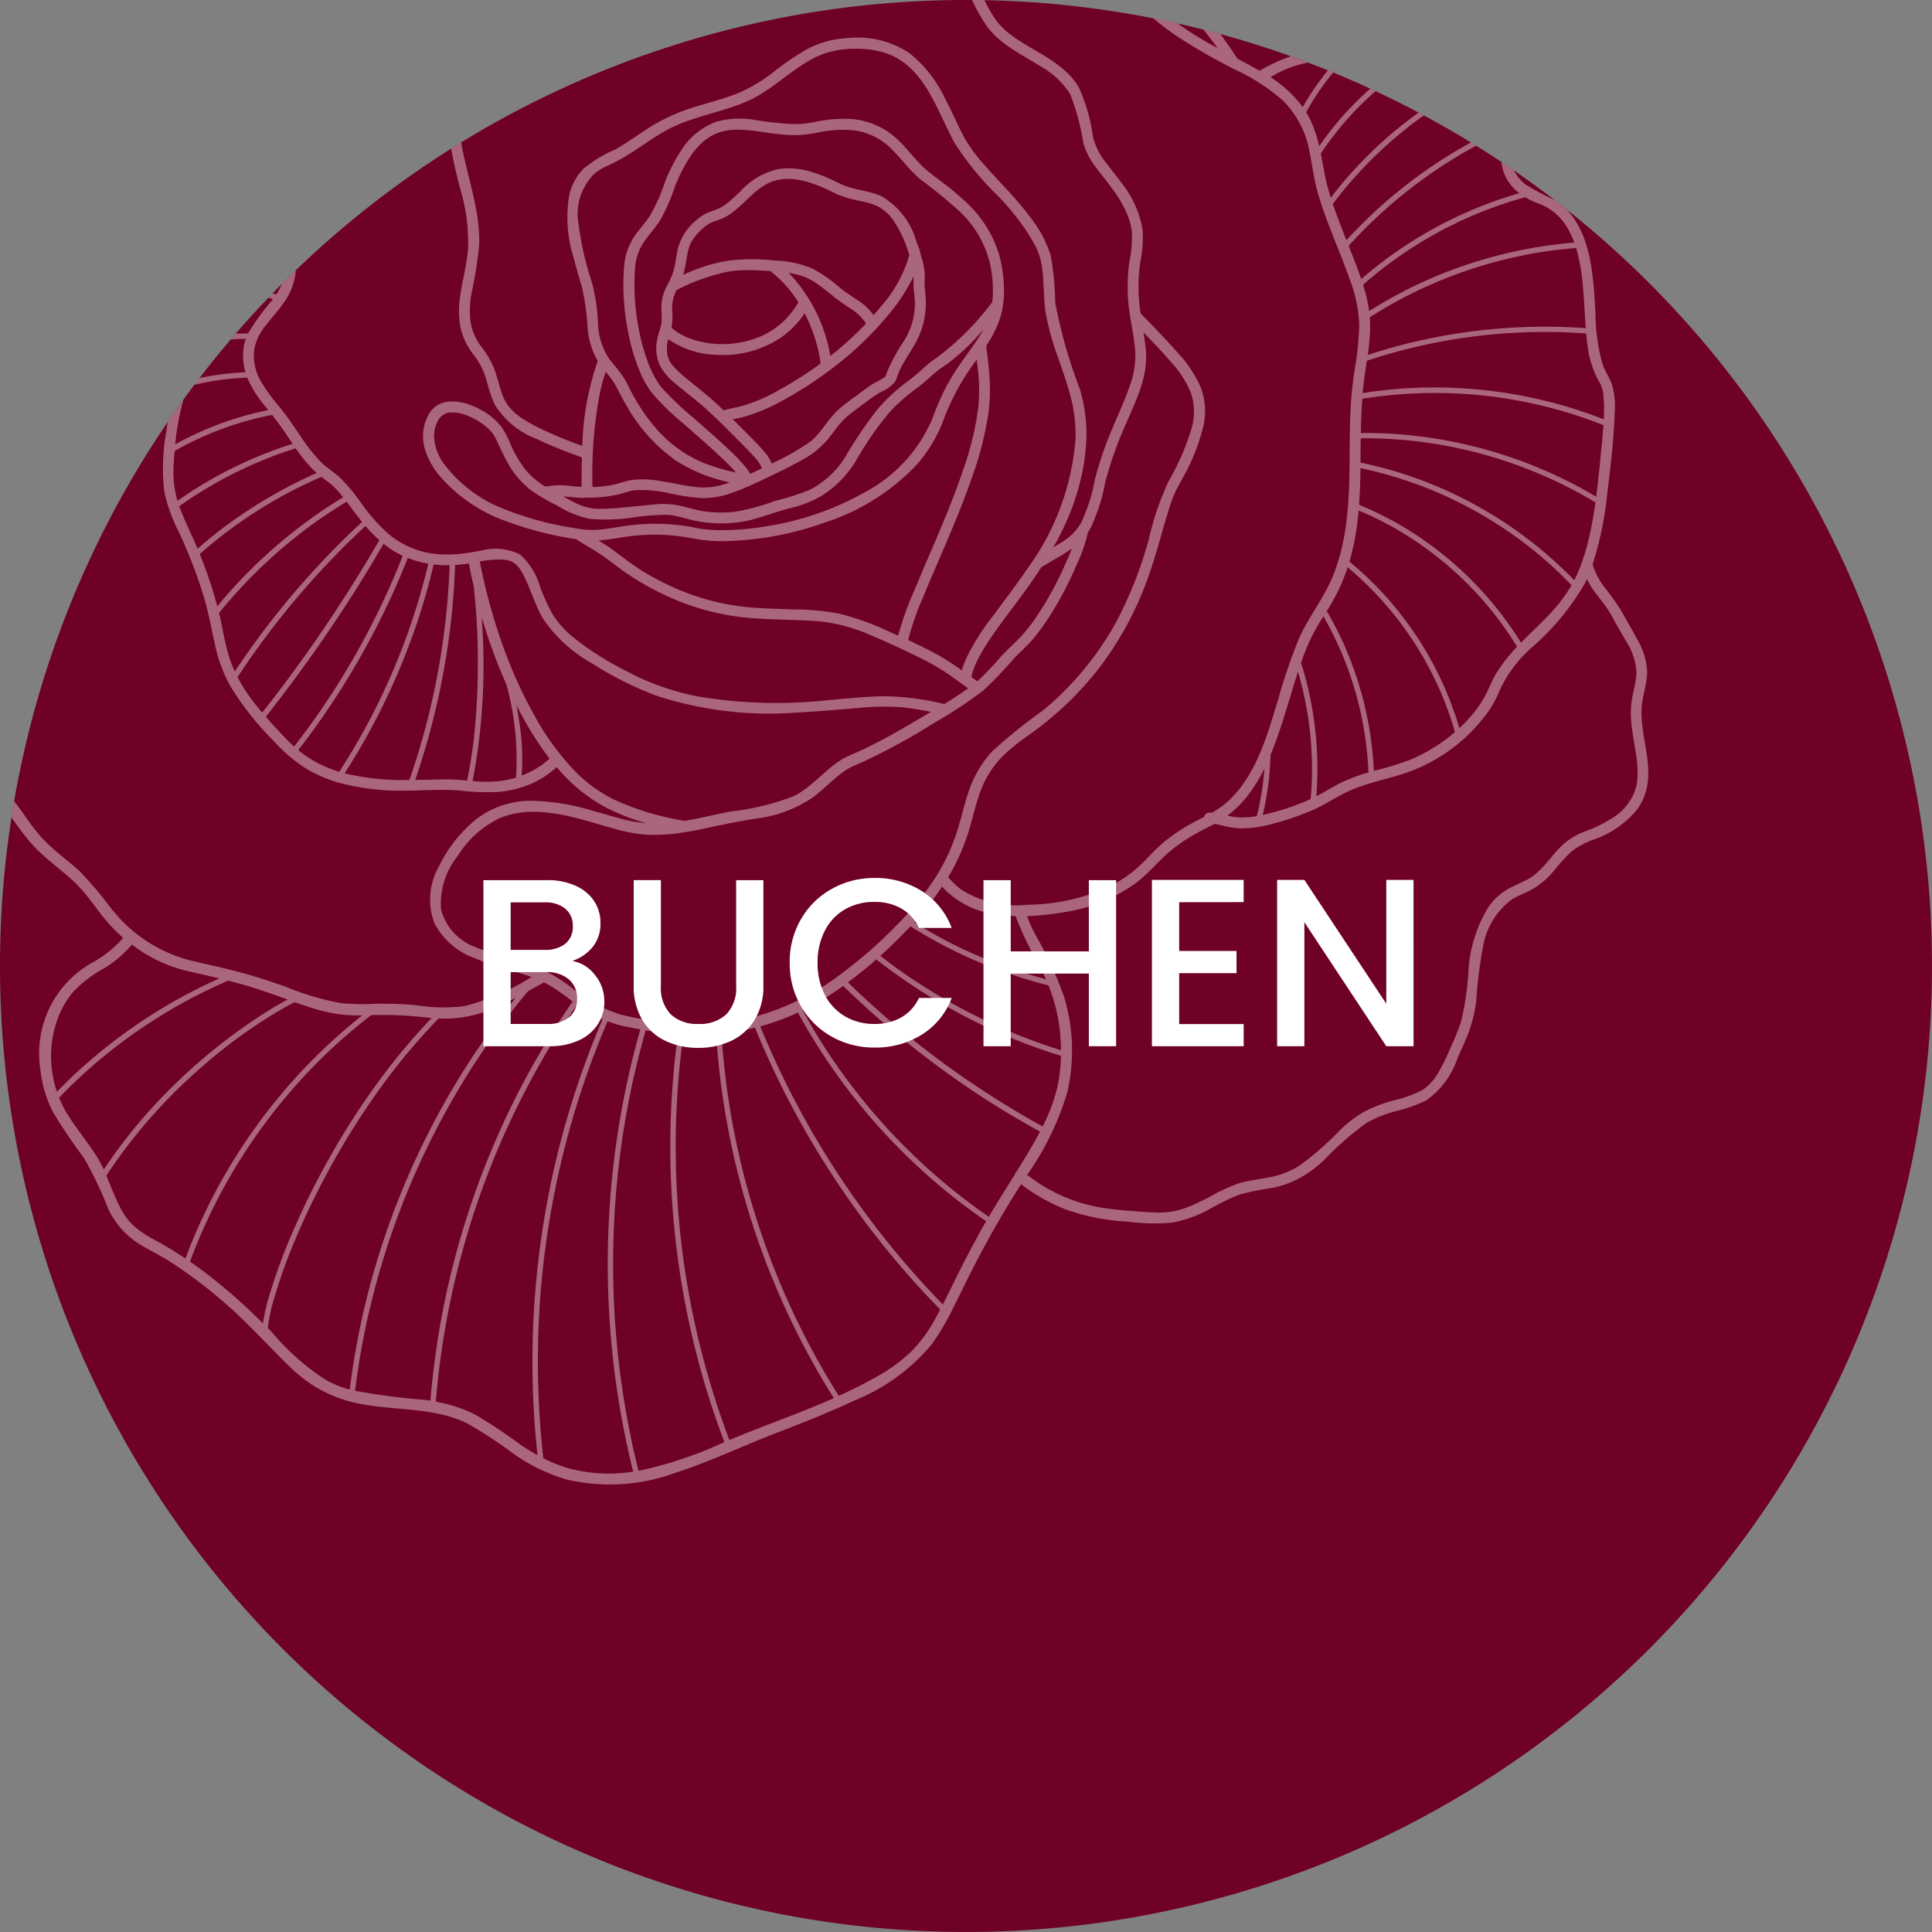
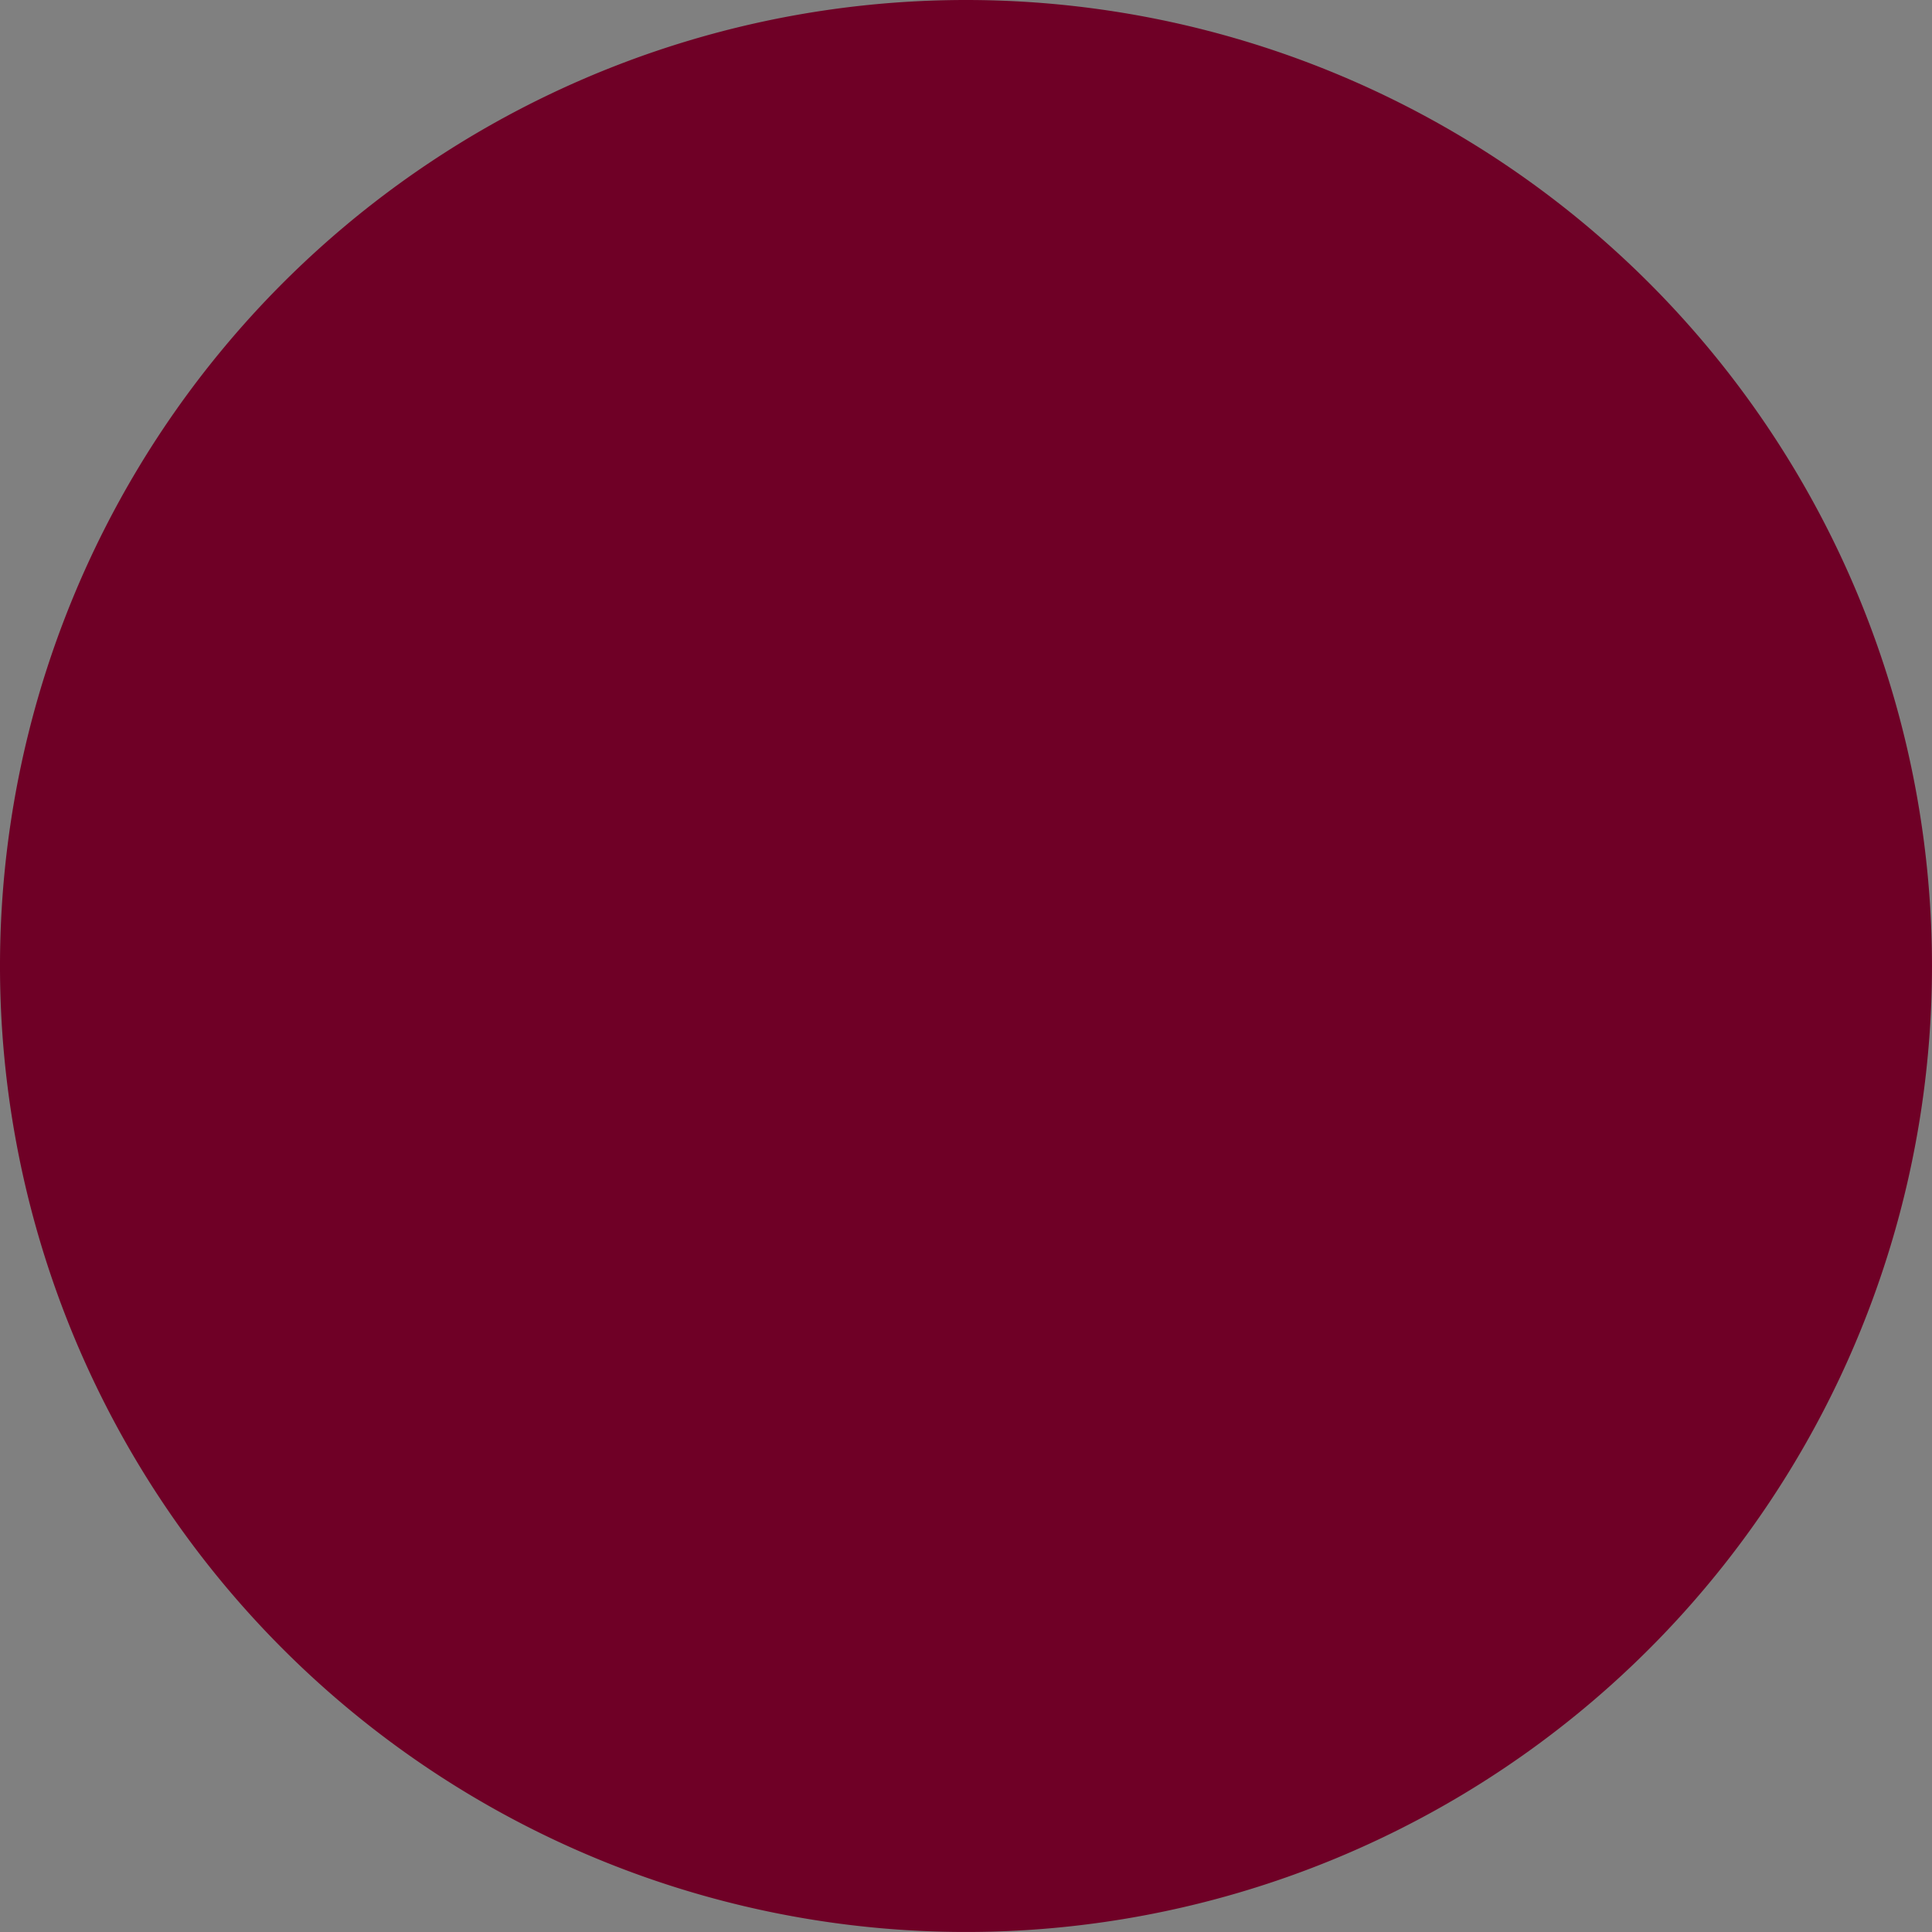
<svg xmlns="http://www.w3.org/2000/svg" width="105.121" height="105.121" viewBox="0 0 105.121 105.121">
  <rect x="0" y="0" width="105.121" height="105.121" fill="#808080" stroke="none" />
  <defs>
    <clipPath id="clip-path">
-       <path id="Pfad_1208" data-name="Pfad 1208" d="M105.12,52.56A52.56,52.56,0,1,1,52.56,0a52.56,52.56,0,0,1,52.56,52.56" transform="translate(34.88 863.423)" fill="#6f0026" opacity="0.269" />
-     </clipPath>
+       </clipPath>
  </defs>
  <g id="Gruppe_1409" data-name="Gruppe 1409" transform="translate(-1412.879 -1811.683)">
    <path id="Pfad_1205" data-name="Pfad 1205" d="M105.12,52.56A52.56,52.56,0,1,1,52.56,0a52.56,52.56,0,0,1,52.56,52.56" transform="translate(1412.879 1811.683)" fill="#6f0026" />
-     <path id="Pfad_1339" data-name="Pfad 1339" d="M5.811-4.641a2,2,0,0,1,1.235.767,2.256,2.256,0,0,1,.507,1.443A2.236,2.236,0,0,1,7.2-1.19a2.423,2.423,0,0,1-1.033.871A3.654,3.654,0,0,1,4.589,0H.975V-9.035H4.42a3.7,3.7,0,0,1,1.586.312,2.328,2.328,0,0,1,1,.838,2.132,2.132,0,0,1,.338,1.177,2.015,2.015,0,0,1-.416,1.3A2.422,2.422,0,0,1,5.811-4.641Zm-3.354-.6H4.29a1.761,1.761,0,0,0,1.138-.332,1.158,1.158,0,0,0,.41-.956,1.181,1.181,0,0,0-.41-.955A1.715,1.715,0,0,0,4.29-7.826H2.457Zm2,4.03a1.772,1.772,0,0,0,1.183-.364,1.258,1.258,0,0,0,.429-1.014A1.316,1.316,0,0,0,5.616-3.64a1.794,1.794,0,0,0-1.209-.39H2.457v2.821Zm6.175-7.826v5.759a2.054,2.054,0,0,0,.54,1.547,2.074,2.074,0,0,0,1.5.52,2.093,2.093,0,0,0,1.514-.52,2.054,2.054,0,0,0,.54-1.547V-9.035h1.482V-3.3A3.456,3.456,0,0,1,15.73-1.43,2.985,2.985,0,0,1,14.443-.286a4.152,4.152,0,0,1-1.781.377,4.109,4.109,0,0,1-1.774-.377A2.913,2.913,0,0,1,9.62-1.43,3.53,3.53,0,0,1,9.152-3.3V-9.035Zm7.007,4.5a4.614,4.614,0,0,1,.617-2.379,4.4,4.4,0,0,1,1.677-1.645,4.68,4.68,0,0,1,2.321-.592,4.714,4.714,0,0,1,2.567.708,4.034,4.034,0,0,1,1.632,2.009H24.674A2.388,2.388,0,0,0,23.7-7.5a2.893,2.893,0,0,0-1.443-.351,3.154,3.154,0,0,0-1.6.4,2.8,2.8,0,0,0-1.1,1.157,3.717,3.717,0,0,0-.4,1.755,3.717,3.717,0,0,0,.4,1.755,2.848,2.848,0,0,0,1.1,1.164,3.114,3.114,0,0,0,1.6.41A2.893,2.893,0,0,0,23.7-1.56a2.388,2.388,0,0,0,.975-1.066h1.781a4,4,0,0,1-1.632,2,4.747,4.747,0,0,1-2.567.7,4.669,4.669,0,0,1-2.327-.592,4.41,4.41,0,0,1-1.671-1.644A4.614,4.614,0,0,1,17.641-4.537ZM35.4-9.035V0H33.917V-3.952H29.666V0H28.184V-9.035h1.482v3.874h4.251V-9.035Zm3.432,1.2v2.652h3.12v1.209h-3.12v2.769h3.51V0H37.349V-9.048h4.992v1.209ZM51.584,0H50.1L45.643-6.747V0H44.161V-9.048h1.482L50.1-2.314V-9.048h1.482Z" transform="translate(1438.207 1868.607)" fill="#fff" />
    <g id="Gruppe_maskieren_8" data-name="Gruppe maskieren 8" transform="translate(1378 948.26)" clip-path="url(#clip-path)">
-       <path id="Pfad_1207" data-name="Pfad 1207" d="M699.37,497.631a2.937,2.937,0,0,1-1.256,1.54,7.243,7.243,0,0,1-1.406.7,3.772,3.772,0,0,0-1.293.762c-.656.61-1.11,1.455-1.924,1.884-.4.211-.826.371-1.208.614a3.071,3.071,0,0,0-.952.961,7.493,7.493,0,0,0-1.029,3.223,15.39,15.39,0,0,1-.417,2.945,13.873,13.873,0,0,1-.59,1.451,10.879,10.879,0,0,1-.635,1.295,2.747,2.747,0,0,1-.879.965,6.5,6.5,0,0,1-1.546.56,8,8,0,0,0-1.642.63,6.985,6.985,0,0,0-1.282.981,16.18,16.18,0,0,1-2.228,1.95,4.646,4.646,0,0,1-1.5.6c-.588.129-1.192.178-1.769.348a9.819,9.819,0,0,0-1.636.758c-.365.186-.741.377-1.115.525a4.3,4.3,0,0,1-1.82.306c-.444-.011-.886-.049-1.328-.086a16.6,16.6,0,0,1-1.735-.2,8.913,8.913,0,0,1-2.888-1.072,10.038,10.038,0,0,1-1.01-.686,15.538,15.538,0,0,0,2.178-4.475,10.05,10.05,0,0,0-.175-5.226,20.421,20.421,0,0,0-1.579-3.406,7.569,7.569,0,0,1-.431-.967,15.76,15.76,0,0,0,1.963-.21,8.966,8.966,0,0,0,3.976-1.605c.591-.448,1.056-1.008,1.6-1.507a8.691,8.691,0,0,1,1.663-1.178c.324-.182.662-.343.989-.52l.027,0,.08.013c.133.025.264.058.4.09a4.37,4.37,0,0,0,1,.138,6.472,6.472,0,0,0,1.61-.235,15.193,15.193,0,0,0,2.122-.712c.723-.3,1.361-.755,2.072-1.079,1.238-.563,2.642-.725,3.889-1.3a9.234,9.234,0,0,0,3.628-2.921,5.814,5.814,0,0,0,.562-.948,7.02,7.02,0,0,1,1.871-2.637,13.522,13.522,0,0,0,2.921-3.536c.031-.064.06-.129.089-.195a4.272,4.272,0,0,0,.4.665c.288.392.607.759.858,1.177.154.256.286.525.436.784s.307.52.453.784a3.343,3.343,0,0,1,.547,1.691c-.02.58-.222,1.137-.28,1.713a5.075,5.075,0,0,0,0,.953c.029.332.079.662.132.991.048.3.115.674.148.924a6.288,6.288,0,0,1,.064.919,2.742,2.742,0,0,1-.123.852m-37.016,26.684c-.22.444-.436.89-.662,1.332a47.58,47.58,0,0,1-8.327-11.626q-.876-1.72-1.607-3.507a12.548,12.548,0,0,0,2.009-.734l.037-.018a33.051,33.051,0,0,0,7.68,9.4q1.232,1.04,2.561,1.955l-.043.074c-.582,1.023-1.125,2.067-1.648,3.122m-2.345,3.854a8.716,8.716,0,0,1-1.869,1.38c-.684.393-1.39.743-2.109,1.069a41.81,41.81,0,0,1-3.641-7.243,42.45,42.45,0,0,1-2.227-8.058,41.7,41.7,0,0,1-.518-4.414,12.948,12.948,0,0,0,1.824-.315,47.794,47.794,0,0,0,7.456,12.426q1.251,1.509,2.624,2.911c-.11.21-.223.419-.341.624a7.52,7.52,0,0,1-1.2,1.619m-9.931,4.851a45.074,45.074,0,0,1-2.9-17.289,44.329,44.329,0,0,1,.4-4.782l.166.009a13.677,13.677,0,0,0,1.612-.029,42.391,42.391,0,0,0,4.231,15.917,41.914,41.914,0,0,0,2.173,3.9c-1.864.825-3.807,1.493-5.679,2.278m-4.947,1.678a46.625,46.625,0,0,1-.742-18.963,45.947,45.947,0,0,1,1.135-5.008c.582.093,1.167.164,1.755.205a45.051,45.051,0,0,0-.346,8.7,45.549,45.549,0,0,0,1.408,8.927,44.817,44.817,0,0,0,1.464,4.573,21.941,21.941,0,0,1-4.674,1.564m-3.7-.109a7.52,7.52,0,0,1-1.48-.579,47.121,47.121,0,0,1,1.714-18.873,46.076,46.076,0,0,1,1.784-4.9,6.042,6.042,0,0,0,.953.282q.413.085.83.157a46.5,46.5,0,0,0-1.647,9.3,46.851,46.851,0,0,0,1.256,14.767c-.142.02-.286.039-.429.054a8.346,8.346,0,0,1-2.981-.21m-5.206-2.959a8.017,8.017,0,0,0-2.123-.694,44.645,44.645,0,0,1,5.132-17.415,43.568,43.568,0,0,1,2.556-4.181,8.025,8.025,0,0,0,1.386.789,46.98,46.98,0,0,0-2.833,9.013,47.663,47.663,0,0,0-.985,9.646,46.82,46.82,0,0,0,.277,5.055c-.307-.169-.607-.353-.9-.544a26.976,26.976,0,0,0-2.511-1.67m-6.515-1.281a41.347,41.347,0,0,1,.874-4.777,42.5,42.5,0,0,1,3.495-9.354,42.06,42.06,0,0,1,2.477-4.2,39.923,39.923,0,0,1,2.565-3.412q.436-.236.866-.48c.123.06.244.124.362.195a13.88,13.88,0,0,1,1.15.808l.049.035a44.151,44.151,0,0,0-4.349,7.928,44.811,44.811,0,0,0-3.39,13.791q-.143-.024-.287-.043a36.565,36.565,0,0,1-3.812-.492m-4.476-3.143c-.089-.092-.179-.182-.269-.273a8.525,8.525,0,0,1,.361-1.67,28.336,28.336,0,0,1,1.1-3.076,41.177,41.177,0,0,1,1.828-3.8,41.869,41.869,0,0,1,2.529-4.089,34.374,34.374,0,0,1,3.209-3.936c.089-.094.18-.186.271-.278.079.005.158.011.237.015a6.781,6.781,0,0,0,3.108-.728c.281-.128.559-.265.834-.4q-.933,1.153-1.781,2.374a41.884,41.884,0,0,0-2.558,4.19,43.117,43.117,0,0,0-2.089,4.539,42.19,42.19,0,0,0-2.556,9.9c-.014.1-.025.207-.038.31a6.187,6.187,0,0,1-1.3-.528,13.074,13.074,0,0,1-2.888-2.539m-3.823-3.413c-.225-.167-.452-.328-.682-.486a30.32,30.32,0,0,1,7.2-11.1,29.387,29.387,0,0,1,2.665-2.31l.33-.007a20.642,20.642,0,0,1,2.133.082c.274.024.547.055.822.081a34.33,34.33,0,0,0-2.971,3.564,40.992,40.992,0,0,0-2.641,4.132,42.292,42.292,0,0,0-1.928,3.895,31.035,31.035,0,0,0-1.209,3.232,11.367,11.367,0,0,0-.431,1.792,30.5,30.5,0,0,0-3.289-2.873m-2.5-1.611a7.063,7.063,0,0,1-1.094-.693,3.493,3.493,0,0,1-.863-1.089c-.3-.569-.52-1.179-.775-1.771a28.6,28.6,0,0,1,5.238-5.954,27.778,27.778,0,0,1,4.351-3.132c.214-.122.43-.242.651-.351l.005,0c.344.12.69.236,1.039.344a8.632,8.632,0,0,0,1.511.327,8.467,8.467,0,0,0,1.129.044,30.083,30.083,0,0,0-4.4,4.279,30.533,30.533,0,0,0-5.221,8.951c-.508-.339-1.028-.658-1.565-.954m-4.862-6.9a6,6,0,0,1-.445-.9,28.424,28.424,0,0,1,7.113-5.363q1.019-.541,2.081-1c.323.082.646.166.966.26.769.224,1.52.5,2.274.764l-.212.115c-.615.341-1.21.718-1.791,1.115a30.583,30.583,0,0,0-5.244,4.521,27.987,27.987,0,0,0-2.757,3.5,6.577,6.577,0,0,0-.311-.591c-.508-.845-1.162-1.59-1.674-2.433m-.7-4.6a4.955,4.955,0,0,1,1.044-2.065,6.712,6.712,0,0,1,1.675-1.267,6.266,6.266,0,0,0,1.5-1.284,7.694,7.694,0,0,0,.683.477,8.116,8.116,0,0,0,2.485,1c.53.12,1.059.238,1.586.365a28.69,28.69,0,0,0-7.231,4.637q-.833.732-1.607,1.528a6.037,6.037,0,0,1-.138-3.393m3.191-6.441a20.555,20.555,0,0,0-1.82-2.167c-.706-.638-1.491-1.188-2.132-1.9a15.267,15.267,0,0,1-.965-1.288q-.459-.627-.949-1.231-.78-.959-1.647-1.842a31.19,31.19,0,0,1-2.5-2.607,11.162,11.162,0,0,1-1.864-3.974,15.14,15.14,0,0,1-.206-5.666c.169-1.4.507-2.763.723-4.153a3.3,3.3,0,0,0-.042-1.366c-.127-.5-.362-.96-.524-1.447a2.494,2.494,0,0,1-.074-1.5,5.336,5.336,0,0,1,1.493-2.164c1.1-1.1,2.38-1.985,3.508-3.051a9.043,9.043,0,0,0,1.364-1.633,26.277,26.277,0,0,0,1.325-2.574,9.993,9.993,0,0,1,3.029-3.765,9.3,9.3,0,0,1,3.01-1.3,9.7,9.7,0,0,0,2.8-1.013c.827-.526,1.346-1.394,2.2-1.882a6.684,6.684,0,0,1,1.654-.636,13,13,0,0,0-.979,2.182c-.271.78-.49,1.577-.7,2.374a11.653,11.653,0,0,0-.436,2.556c-.075,1.752.2,3.518-.225,5.243a22.611,22.611,0,0,1-1.754,4.212,18.514,18.514,0,0,0-.888,2.139,13.311,13.311,0,0,0-.492,2.316,11.1,11.1,0,0,0-.127,3.287,8.846,8.846,0,0,0,.8,2.229,27.229,27.229,0,0,1,1.353,3.508c.259.872.42,1.762.618,2.648a7.96,7.96,0,0,0,.836,2.239,16.012,16.012,0,0,0,2.388,3.012,8.52,8.52,0,0,0,1.683,1.439,7.456,7.456,0,0,0,1.762.777,12.839,12.839,0,0,0,3.661.45c.987,0,1.985-.087,2.97-.007a12.627,12.627,0,0,0,2.021.082,5.829,5.829,0,0,0,1.919-.465,5.006,5.006,0,0,0,1.344-.892,9.058,9.058,0,0,0,2.614,2.164,11.508,11.508,0,0,0,2.267.89,7.348,7.348,0,0,1-1.388-.246c-.513-.14-1.021-.292-1.533-.432a12.3,12.3,0,0,0-3.269-.543,4.915,4.915,0,0,0-3.063,1,7.512,7.512,0,0,0-2.009,2.525,3.672,3.672,0,0,0-.277,3.123,3.985,3.985,0,0,0,2.156,1.9c.93.4,1.917.628,2.874.948.087.029.173.06.259.091a12.6,12.6,0,0,1-3.658,1.589,9.673,9.673,0,0,1-2.7-.062,20.455,20.455,0,0,0-2.124-.069,12.455,12.455,0,0,1-1.886-.034,14.948,14.948,0,0,1-2.995-.887c-.7-.25-1.406-.482-2.121-.688-.989-.285-1.992-.492-2.993-.728a7.942,7.942,0,0,1-4.277-2.712m11.479-49.868a19.676,19.676,0,0,1,3.136,5.911q.265.81.457,1.641c-.116.1-.229.2-.339.305-.357.337-.694.7-1.073,1.012a20.592,20.592,0,0,0-3.563-4.957c-.361-.371-.737-.726-1.125-1.069.074-.126.151-.248.232-.37a.244.244,0,0,0,.053-.08,11.164,11.164,0,0,1,2.222-2.393m2.926-1.775a18.939,18.939,0,0,1,2.425,6.688c.1.6.159,1.209.195,1.817a2.65,2.65,0,0,0-.748.107,3.2,3.2,0,0,0-.946.509,19.955,19.955,0,0,0-2.638-6.15c-.307-.474-.635-.933-.981-1.38l.07-.055a12.094,12.094,0,0,1,2.624-1.537m1.3-.451a15.114,15.114,0,0,1,1.979-.333,16.593,16.593,0,0,1,1.19,6.007q-.132.283-.242.576a7.2,7.2,0,0,0-.433,2.695,7.19,7.19,0,0,1-.876.012,19.193,19.193,0,0,0-1.779-7c-.26-.555-.548-1.1-.86-1.622a10.5,10.5,0,0,1,1.022-.338M637,451.139a15.583,15.583,0,0,1,.625,3.655,11.521,11.521,0,0,0-1.932,2.481,16.8,16.8,0,0,0-1.172-5.5,12.682,12.682,0,0,0,1.925-.442c.187-.059.371-.126.554-.194m1.27-.519a.3.3,0,0,0,.13-.054c.269-.111.541-.22.817-.317l.036-.011a12.487,12.487,0,0,1-.044,3.158c-.447.356-.885.724-1.3,1.121a15.9,15.9,0,0,0-.63-3.486c.332-.133.661-.273.992-.411m1.776-2.313c.654-.671,1.279-1.365,1.928-2.039a15.277,15.277,0,0,1,4.348-3.227c.886-.43,1.715-.964,2.564-1.463a9.471,9.471,0,0,1,2.486-1.148,8.594,8.594,0,0,1,4.663.541c1.55.52,3.032,1.225,4.589,1.722.789.252,1.6.43,2.381.7a14.768,14.768,0,0,1,2.2.969,12.9,12.9,0,0,1,3.178,2.463,26.332,26.332,0,0,1,2.386,3.038c.814,1.162,1.618,2.333,2.5,3.444,1.084,1.36,2.367,2.541,3.368,3.967l-.172-.094a17.765,17.765,0,0,1-3.529-2.484,20.009,20.009,0,0,0-1.653-1.537,6.735,6.735,0,0,0-1.662-.879c-2.278-.841-4.753-.527-7.11-.316-.416.037-.833.07-1.251.075l-.195-.11q-.713-.411-1.391-.878c-.765-.524-1.492-1.1-2.224-1.666a7.124,7.124,0,0,0-3.849-1.895,5.333,5.333,0,0,0-2.339.493,9.2,9.2,0,0,0-1.3.7,5.252,5.252,0,0,1-1.278.656,5.737,5.737,0,0,1-1.653.158,11.536,11.536,0,0,0-1.794.082,5,5,0,0,0-.846.213,10.255,10.255,0,0,0-3.916-.454,7.221,7.221,0,0,0-1.614.416,9,9,0,0,1,1.19-1.453m42.972,9.672.061.009a13.5,13.5,0,0,0-1.807,2.506,6.542,6.542,0,0,0-1.755-1.628,5.977,5.977,0,0,1,3.5-.887m2.232.982.179.118a17.088,17.088,0,0,0-3.266,3.544,6.32,6.32,0,0,0-.55-1.577c-.049-.093-.1-.183-.156-.271a13.239,13.239,0,0,1,1.966-2.719,6.057,6.057,0,0,1,1.826.9m2.035.916c.384.111.769.219,1.154.328a22.773,22.773,0,0,0-4.74,4.116q-.47.539-.9,1.107c-.04-.125-.08-.251-.117-.378-.193-.665-.294-1.349-.428-2.024a16.84,16.84,0,0,1,3.442-3.78,4.119,4.119,0,0,0,.462.249,8.438,8.438,0,0,0,1.131.382m4.649,1.6c.056.033.11.065.162.1a26.407,26.407,0,0,0-6.962,4.66c-.517.481-1.013.984-1.489,1.5-.259-.651-.515-1.3-.739-1.967a22.446,22.446,0,0,1,4.58-4.549c.432-.32.878-.622,1.332-.911.574.167,1.144.341,1.706.543a8.735,8.735,0,0,1,1.409.621m.452,1.147a1.238,1.238,0,0,0-.307.858,2.391,2.391,0,0,0,.977,1.7,22.8,22.8,0,0,0-7.069,3.455q-.795.579-1.537,1.225l-.014-.043c-.205-.6-.436-1.183-.669-1.77a26.184,26.184,0,0,1,6.651-5.29q.955-.532,1.953-.981c.011.009.023.018.033.028a1.515,1.515,0,0,1,.154.159s.044.064.051.074.033.067.038.076c.069.213-.135.359-.262.511m2.356,3.449a3.122,3.122,0,0,1,.963,1.056,4.775,4.775,0,0,1,.342.741,24.716,24.716,0,0,0-9.105,2.559c-.7.355-1.391.747-2.059,1.168a8.446,8.446,0,0,0-.332-1.431,22.459,22.459,0,0,1,6.864-4.127c.643-.243,1.3-.454,1.96-.637a3.549,3.549,0,0,0,.668.322,3.245,3.245,0,0,1,.7.35m2.57,9.208c.039.074.079.146.118.219.018.034.035.068.052.1l.024.052,0,.01a2.19,2.19,0,0,1,.078.236c.012.047.022.1.031.143.005.027.009.053.013.079a.031.031,0,0,1,0,.01c0,.012,0,.024,0,.036a8.572,8.572,0,0,1,.019,1.32,25.064,25.064,0,0,0-4.973-1.378,25.458,25.458,0,0,0-5.443-.329,25.2,25.2,0,0,0-2.7.28q.049-.568.132-1.135c.031-.208.063-.416.094-.624a30.816,30.816,0,0,1,9.44-1.566c.832-.007,1.664.023,2.494.083.018.191.037.381.062.572a5.5,5.5,0,0,0,.552,1.892m.326.864h0m-1.59,10.094a22.557,22.557,0,0,0-3.96-3.249,22.851,22.851,0,0,0-4.93-2.4,22.26,22.26,0,0,0-2.737-.749c0-.094,0-.188,0-.282q0-.522.009-1.042a24.129,24.129,0,0,1,5.1.5,24.406,24.406,0,0,1,7.673,2.992c-.093.648-.206,1.292-.353,1.927a12.343,12.343,0,0,1-.377,1.308.28.28,0,0,0-.021.057,8.208,8.208,0,0,1-.4.938m-2.9,3.4a19,19,0,0,0-6.611-6.423,18.425,18.425,0,0,0-2.2-1.081c.049-.663.069-1.328.077-1.992a22.246,22.246,0,0,1,4.826,1.61,22.547,22.547,0,0,1,4.607,2.873,22.252,22.252,0,0,1,2.048,1.884,8.248,8.248,0,0,1-1.161,1.542c-.51.544-1.065,1.053-1.589,1.588m-3.35,4.641a18.656,18.656,0,0,0-4.286-7.468,18.018,18.018,0,0,0-1.7-1.585q.164-.549.275-1.113a16.055,16.055,0,0,0,.231-1.67,18.413,18.413,0,0,1,3.813,2.174,18.793,18.793,0,0,1,3.417,3.272,18.334,18.334,0,0,1,1.389,1.971,8.719,8.719,0,0,0-1.132,1.44c-.194.319-.328.658-.489.992a5.9,5.9,0,0,1-.537.9,7.314,7.314,0,0,1-.977,1.091m-4.656,2.323a19.172,19.172,0,0,0-1.68-6.986,18.4,18.4,0,0,0-.885-1.7,11.17,11.17,0,0,0,.815-1.528q.178-.421.321-.855a18.342,18.342,0,0,1,5.077,6.819,17.815,17.815,0,0,1,.761,2.149c-.123.105-.248.207-.376.305a9.477,9.477,0,0,1-1.952,1.155,15.843,15.843,0,0,1-2.081.644m-3.565-4.428c-.113-.485-.247-.965-.4-1.439a10.714,10.714,0,0,1,1.056-2.284l.163-.255a18.6,18.6,0,0,1,2.449,8.493,10.791,10.791,0,0,0-1.422.526c-.315.146-.612.324-.912.5-.163.1-.331.184-.5.27a19.078,19.078,0,0,0-.437-5.81m-2.052,3.559c.114-.274.22-.552.32-.831.408-1.131.722-2.292,1.09-3.436.027-.083.054-.165.081-.249a18.818,18.818,0,0,1,.76,5.442c0,.493-.029.985-.072,1.477a13.045,13.045,0,0,1-2.367.809L679.1,499a15.674,15.674,0,0,0,.423-3.266m-1.215,2.181a8.447,8.447,0,0,0,.881-1.439,15.332,15.332,0,0,1-.411,2.588,4.506,4.506,0,0,1-.905.073,3.27,3.27,0,0,1-.689-.1,5.9,5.9,0,0,0,1.125-1.121m19.223-18.965c-.085.909-.171,1.823-.291,2.733a24.85,24.85,0,0,0-10-3.329,23.982,23.982,0,0,0-2.805-.135c.011-.621.034-1.241.08-1.861a24.886,24.886,0,0,1,13.123,1.435c-.028.389-.068.775-.1,1.157m-1.027-8.78c.077.779.1,1.564.164,2.344a31.133,31.133,0,0,0-9.566.8q-1.161.283-2.295.656a11.487,11.487,0,0,0,.128-1.594c0-.153-.009-.3-.021-.453a24.5,24.5,0,0,1,8.73-3.444,23.757,23.757,0,0,1,2.5-.322,10.32,10.32,0,0,1,.363,2.014m-33.785,32.918a4.7,4.7,0,0,1-.747-.7,11.387,11.387,0,0,0,1.062-2.325c.245-.762.406-1.55.676-2.3a5.352,5.352,0,0,1,1.306-2.035,11.133,11.133,0,0,1,1.342-1.071c.524-.374,1.031-.773,1.516-1.2a17.388,17.388,0,0,0,2.332-2.478,18.1,18.1,0,0,0,2.637-4.882c.46-1.264.768-2.571,1.178-3.85.039-.12.078-.239.121-.358.02-.055.04-.111.062-.166.009-.024.046-.114.051-.129.148-.345.344-.669.516-1a10.809,10.809,0,0,0,1.086-2.743,3.693,3.693,0,0,0-.117-2.054,6.5,6.5,0,0,0-1.243-1.907c-.655-.756-1.364-1.465-2.056-2.187-.016-.11-.033-.219-.046-.329a9.426,9.426,0,0,1,.03-2.457,6.626,6.626,0,0,0,.127-1.759,5.552,5.552,0,0,0-1.1-2.486c-.3-.413-.62-.806-.93-1.209a3.688,3.688,0,0,1-.668-1.342,9.721,9.721,0,0,0-.785-2.74c-.856-1.4-2.5-1.915-3.74-2.871a3.764,3.764,0,0,1-.876-.931c-.264-.405-.468-.846-.7-1.267a4.541,4.541,0,0,0-.872-1.159,6.477,6.477,0,0,0-.716-.561c.641-.047,1.282-.126,1.921-.179a16.919,16.919,0,0,1,3.563,0,7.069,7.069,0,0,1,3.361,1.277c.589.441,1.06,1.02,1.6,1.514a16.615,16.615,0,0,0,1.744,1.381,31.2,31.2,0,0,0,3.274,1.881,10.836,10.836,0,0,1,2.553,1.661,5.2,5.2,0,0,1,1.448,2.765c.156.758.242,1.514.457,2.261.226.788.516,1.555.816,2.317.309.785.63,1.566.909,2.362a7.677,7.677,0,0,1,.528,2.49,16.511,16.511,0,0,1-.262,2.532,21.73,21.73,0,0,0-.219,2.263c-.126,2.979.192,6.035-.945,8.869-.492,1.227-1.346,2.242-1.868,3.451a30.053,30.053,0,0,0-1.1,3.21c-.618,2.04-1.249,4.4-2.979,5.805a4.523,4.523,0,0,1-.643.426c-.045,0-.091-.007-.136-.007a.271.271,0,0,0-.28.229c-.165.085-.332.169-.5.257a10.4,10.4,0,0,0-1.648,1.077c-.556.453-1,1.013-1.542,1.483a7.143,7.143,0,0,1-1.756,1.111,11.09,11.09,0,0,1-4.182.858,5.61,5.61,0,0,1-3.565-.806m.24,3.3a24.686,24.686,0,0,1-2.671-1.443l-.157-.1a16.022,16.022,0,0,0,1.516-1.936,4.751,4.751,0,0,0,2.183,1.353,7.417,7.417,0,0,0,1.816.25,16.775,16.775,0,0,0,1.287,2.658q.2.381.363.774a26.25,26.25,0,0,1-4.339-1.558m-2.816,1.627q-.953-.634-1.855-1.339c.5-.448.974-.913,1.432-1.389.07-.072.139-.145.207-.218l.171.107q.493.308,1,.592a25.813,25.813,0,0,0,3.668,1.689,26.749,26.749,0,0,0,2.675.83,9.526,9.526,0,0,1,.658,2.945c.011.192.016.385.018.578a31.1,31.1,0,0,1-7.97-3.8m6.975,7.948a49.454,49.454,0,0,1-8.61-6.01q-1.019-.887-1.989-1.83c.534-.391,1.049-.809,1.545-1.247a31.466,31.466,0,0,0,7.8,4.458q1.108.437,2.246.786a8.271,8.271,0,0,1-.248,1.918,9.982,9.982,0,0,1-.744,1.925m-27.627-22.31a24.867,24.867,0,0,1-1.8-4.007,30.6,30.6,0,0,1-1.2-4.426c.13-.021.266-.042.382-.056a5.627,5.627,0,0,1,.642-.047,2.075,2.075,0,0,1,.463.037,1.935,1.935,0,0,1,.19.054l.022.007.011.005c.036.017.073.036.108.056s.047.029.07.045l.019.012.016.013a1.511,1.511,0,0,1,.149.146.6.6,0,0,1,.09.115c.046.066.087.135.128.2.463.812.677,1.749,1.164,2.547a7.839,7.839,0,0,0,2.669,2.425,18.826,18.826,0,0,0,3.437,1.73,19.721,19.721,0,0,0,7.693.934c1.08-.051,2.156-.153,3.233-.237a13.752,13.752,0,0,1,2.484-.05c.529.055,1.052.146,1.574.251l-.811.48c-.739.437-1.485.865-2.249,1.256q-.556.285-1.13.533a5.341,5.341,0,0,0-.642.311c-.956.576-1.639,1.527-2.653,2.013a13.551,13.551,0,0,1-3.4.824c-.844.161-1.672.37-2.51.51a14.788,14.788,0,0,1-3.757-1.116,7.768,7.768,0,0,1-2.289-1.664,14.5,14.5,0,0,1-2.105-2.9m-.842.339c-.045-.317-.1-.633-.159-.947q.127.248.258.494a17.439,17.439,0,0,0,1.539,2.41,4.613,4.613,0,0,1-1.515.92,12.653,12.653,0,0,0-.124-2.877M636.62,488.5c0-.089-.011-.178-.017-.267a28.243,28.243,0,0,0,1.342,3.665,15.226,15.226,0,0,1,.523,5.076,5.571,5.571,0,0,1-1.453.222,8.281,8.281,0,0,1-.907-.039,33.541,33.541,0,0,0,.511-8.656m-1.625-.641q.12-1.226.161-2.46c.252-.015.5-.042.751-.08q.121.64.268,1.277a38.837,38.837,0,0,1-.008,8.342q-.131,1.1-.357,2.19c-.2-.018-.407-.037-.611-.048-.447-.024-.9-.013-1.343,0-.288.007-.579.012-.87.016a40.451,40.451,0,0,0,2.009-9.234m-1.69.009c.259-.824.486-1.657.687-2.5.131.015.262.027.394.035.157.008.315.01.473.007a40.075,40.075,0,0,1-1.447,9.316q-.333,1.195-.742,2.368a13.67,13.67,0,0,1-3.525-.361,36.794,36.794,0,0,0,4.16-8.867m-1.7-.569q.522-1.127.976-2.284a5.415,5.415,0,0,0,1.12.314,36.4,36.4,0,0,1-3.519,9.1q-.625,1.135-1.331,2.221a6.663,6.663,0,0,1-1.811-.859c-.145-.1-.283-.206-.418-.318A42.4,42.4,0,0,0,631.6,487.3m-1.53-1.063q.612-.987,1.194-1.992a5.428,5.428,0,0,0,.558.4,4.806,4.806,0,0,0,.483.258,42.024,42.024,0,0,1-4.447,8.378q-.7,1.023-1.464,2c-.349-.317-.67-.667-.99-1.012q-.277-.3-.547-.609a80.64,80.64,0,0,0,5.213-7.422m-1.357-1.434q.764-.781,1.566-1.521a7.855,7.855,0,0,0,.753.769,80.1,80.1,0,0,1-4.96,7.538q-.692.932-1.413,1.842c-.2-.231-.386-.467-.566-.709a9.265,9.265,0,0,1-.777-1.218,45,45,0,0,1,5.4-6.7m-1.024-1.827q.762-.537,1.562-1.019l.214.286c.2.273.41.545.625.81a45.3,45.3,0,0,0-5.738,6.44q-.613.837-1.187,1.7a6.18,6.18,0,0,1-.3-.766c-.231-.737-.346-1.5-.517-2.257-.013-.054-.026-.107-.039-.161a27,27,0,0,1,5.379-5.035m-1.033-1.8c.4-.2.808-.39,1.219-.571q.122.1.247.189c.053.039.108.077.162.115l.038.028,0,0h0a4.243,4.243,0,0,1,.584.59c.055.067.106.129.154.19a27.139,27.139,0,0,0-5.708,4.635q-.59.63-1.138,1.3a22.905,22.905,0,0,0-.957-2.846,25.134,25.134,0,0,1,5.392-3.63m-1.519-1.654q.666-.255,1.349-.466c.188.268.383.532.6.781a5.91,5.91,0,0,0,.543.556,26.028,26.028,0,0,0-5.179,3.055q-.669.511-1.3,1.067c-.329-.771-.712-1.523-1-2.309h0a22.679,22.679,0,0,1,5-2.683m.051-2.289c.279.357.549.719.8,1.1q.159.236.319.472a22.869,22.869,0,0,0-5.129,2.352q-.581.359-1.139.754a5.953,5.953,0,0,1-.2-2.046c.012-.222.029-.446.048-.669a17.35,17.35,0,0,1,5.3-1.96m-4.6-1.539,0-.01a15.5,15.5,0,0,1,3.25-.483c.008.021.015.042.023.063a6.516,6.516,0,0,0,1,1.556l.119.151a17.575,17.575,0,0,0-5.06,1.862,13.525,13.525,0,0,1,.667-3.139m1.064-2.412a12.913,12.913,0,0,1,2.109-.188,2.6,2.6,0,0,0-.1.363,3.146,3.146,0,0,0,.08,1.451,15.868,15.868,0,0,0-3.021.436c.273-.7.6-1.382.931-2.061m1.234-2.821a12.847,12.847,0,0,1,2.361.47,12.7,12.7,0,0,0-1.362,1.866,13.175,13.175,0,0,0-2.074.159c.217-.446.432-.893.629-1.348.163-.377.314-.758.447-1.147m.284-.977a9.76,9.76,0,0,0,.233-1.831,18.854,18.854,0,0,1,2.51.9c0,.217.005.434-.006.65a2.984,2.984,0,0,1-.484,1.471,12.943,12.943,0,0,0-2.441-.5c.071-.227.136-.457.19-.689m.613-7.6c.048-.181.1-.363.147-.544a12.5,12.5,0,0,1,4.422,3.068l-.05.029a6.878,6.878,0,0,0-1.5,1.12c-.073.077-.141.156-.205.238a14.334,14.334,0,0,0-3.2-1.682,11.108,11.108,0,0,1,.388-2.23m-.4,2.541a14.065,14.065,0,0,1,3.036,1.611,3.071,3.071,0,0,0-.475,1.295,6.218,6.218,0,0,0-.036.9,18.045,18.045,0,0,0-2.495-.881c0-.125,0-.248,0-.372,0-.852-.056-1.7-.033-2.557m14.378,11.823h0m25.8,15.479-.323-.228a3.483,3.483,0,0,1,.09-.339c.029-.089.062-.178.1-.265l.02-.05.014-.032c.021-.048.042-.095.064-.141a9.089,9.089,0,0,1,.652-1.131c.572-.866,1.218-1.681,1.831-2.518.359-.489.707-.988,1.036-1.5.551-.347,1.148-.646,1.67-1.028-.114.293-.242.582-.367.861a18.512,18.512,0,0,1-1.47,2.715,9.463,9.463,0,0,1-.887,1.16c-.371.406-.791.766-1.163,1.172a16.7,16.7,0,0,1-1.263,1.325m-3-4.455c.426-1.056.889-2.1,1.334-3.145.491-1.158.97-2.323,1.38-3.513a18.416,18.416,0,0,0,.87-3.357,9.747,9.747,0,0,0,.079-2.081c-.026-.364-.065-.727-.107-1.09-.025-.21-.058-.423-.065-.635a5.95,5.95,0,0,0,.758-1.523,5,5,0,0,0,.2-1.544,7.449,7.449,0,0,0-.286-1.94,6.439,6.439,0,0,0-1.776-2.783,13.455,13.455,0,0,0-1.115-.947c-.342-.264-.669-.5-.965-.742-.615-.5-1.06-1.178-1.642-1.717a4.107,4.107,0,0,0-2.507-1.12,7.262,7.262,0,0,0-1.918.14,5.554,5.554,0,0,1-1.192.135,17.23,17.23,0,0,1-2.174-.232,4.779,4.779,0,0,0-2.064.1,3.828,3.828,0,0,0-1.941,1.585,9.076,9.076,0,0,0-.852,1.658,10.379,10.379,0,0,1-.821,1.861c-.274.417-.621.777-.9,1.2a3.392,3.392,0,0,0-.519,1.6,12.956,12.956,0,0,0,.255,3.705,10.4,10.4,0,0,0,.522,1.785,5.475,5.475,0,0,0,.739,1.365,13.516,13.516,0,0,0,1.723,1.677c.724.642,1.462,1.271,2.16,1.942.237.228.471.462.685.712-.167-.038-.333-.076-.5-.119a10.741,10.741,0,0,1-1.263-.408,6.928,6.928,0,0,1-2.494-1.775,10.343,10.343,0,0,1-1.244-1.739c-.22-.378-.392-.786-.623-1.156a11.353,11.353,0,0,0-.731-.928,3.755,3.755,0,0,1-.651-2.089,10.558,10.558,0,0,0-.318-2.095,16.938,16.938,0,0,1-.736-3.21,3.062,3.062,0,0,1,.9-2.77,3.139,3.139,0,0,1,.719-.421,8.81,8.81,0,0,0,1.1-.594c.7-.438,1.36-.936,2.086-1.33,1.385-.751,2.987-.948,4.419-1.589,1.35-.6,2.367-1.74,3.693-2.385a4.84,4.84,0,0,1,2.055-.446,5.112,5.112,0,0,1,1.728.23c2.117.7,2.777,3.085,3.746,4.868a15.921,15.921,0,0,0,2.457,2.988,15.019,15.019,0,0,1,1.365,1.677,9.674,9.674,0,0,1,.6.99,3.572,3.572,0,0,1,.356,1.186c.11.83.061,1.67.205,2.5a14.987,14.987,0,0,0,.634,2.283c.256.747.527,1.491.722,2.258a7.848,7.848,0,0,1,.248,2.337,13.739,13.739,0,0,1-2.6,6.949c-.609.9-1.275,1.762-1.919,2.639a12.541,12.541,0,0,0-1.419,2.257,5.011,5.011,0,0,0-.242.656,13.942,13.942,0,0,0-1.605-1.007c-.433-.223-.872-.435-1.314-.641a14.883,14.883,0,0,1,.758-2.211m-8.981-25.482h0M655.8,478.08h0m2.725-2.906c-.02.02-.018.015,0,0m-7.743,2.19a9.563,9.563,0,0,0,1.948-.78,21.13,21.13,0,0,0,3.143-2.033,17.528,17.528,0,0,0,2.686-2.559,10.3,10.3,0,0,0,1.54-2.29c0,.09,0,.182,0,.276-.017.43.083.859.074,1.291a3.834,3.834,0,0,1-.6,1.946,10.585,10.585,0,0,0-.861,1.558,3.116,3.116,0,0,0-.118.314l-.017.03.008,0s-.006,0-.01.008a.031.031,0,0,0,0,.009c-.015.028-.02.027-.019.016l-.014.018-.008.008-.051.035c-.06.04-.122.076-.185.112-.162.092-.336.172-.492.274-.293.19-.57.411-.85.619a9.708,9.708,0,0,0-1.021.8,6.857,6.857,0,0,0-.622.742c-.077.1-.153.2-.228.3l-.008.01-.051.065q-.052.066-.107.129a3.229,3.229,0,0,1-.225.239c-.044.043-.09.084-.137.125l-.063.052-.04.032-.006,0,0,0a12.244,12.244,0,0,1-2.072,1.167,1.707,1.707,0,0,0-.067-.162,2.647,2.647,0,0,0-.4-.556c-.283-.326-.59-.632-.894-.938-.248-.249-.5-.5-.746-.748.175-.037.353-.07.523-.114m-3.016-4.342-.067-.03a3.74,3.74,0,0,1-.359-.188c-.056-.034-.111-.069-.164-.106l-.073-.052-.031-.023c-.054-.043-.106-.089-.157-.136.009-.04.019-.081.026-.123a4.115,4.115,0,0,0,.017-.811,2.044,2.044,0,0,1,.118-.827,2.94,2.94,0,0,1,.121-.28,11.042,11.042,0,0,1,2.694-.979,4.712,4.712,0,0,1,.48-.071c.167-.017.335-.027.5-.031.427-.01.855.015,1.281.041l.149.009a6.525,6.525,0,0,1,1.52,1.7,4.343,4.343,0,0,1-2.575,2.042,5.286,5.286,0,0,1-3.213-.035c-.063-.022-.126-.044-.188-.069l-.082-.033m7.8,1.016a8.719,8.719,0,0,0-1.909-4.132c-.115-.138-.237-.267-.363-.394a4.5,4.5,0,0,1,.9.233l.024.009.011.006.083.038c.061.028.122.06.181.092.111.062.219.13.325.2s.227.162.338.247l.03.023.019.015.09.071.217.171a11.877,11.877,0,0,0,1.089.8,2.723,2.723,0,0,1,.905.854,17.7,17.7,0,0,1-1.744,1.61c-.066.053-.134.106-.2.158m-3.913-9.066.085-.063.119-.081c.077-.051.156-.1.238-.142.039-.022.08-.042.12-.061l.067-.031.016-.007.029-.012a2.761,2.761,0,0,1,.574-.153s.1-.01.115-.012c.054,0,.108-.007.163-.008a3.451,3.451,0,0,1,.378.012,4.451,4.451,0,0,1,.827.169,7.246,7.246,0,0,1,.971.371c.262.121.515.261.785.365a6.868,6.868,0,0,0,1.051.281c.165.035.329.072.491.119.078.022.154.047.229.074l.094.037c.034.014.068.03.1.047a2.276,2.276,0,0,1,.854.725,6.349,6.349,0,0,1,.842,1.735c.023.067.044.133.065.2a7.1,7.1,0,0,1-1.5,2.751c-.143.179-.293.354-.444.527a3.049,3.049,0,0,0-.81-.778c-.33-.22-.656-.426-.968-.672a8.407,8.407,0,0,0-1.53-1.08,5.788,5.788,0,0,0-2.053-.445l-.089-.007a.253.253,0,0,0-.07-.005,10.906,10.906,0,0,0-2.383.018,9.318,9.318,0,0,0-2.455.773c.13-.419.164-.853.262-1.281a1.761,1.761,0,0,1,.233-.593,2.948,2.948,0,0,1,.6-.675,1.711,1.711,0,0,1,.464-.305c.188-.079.385-.135.573-.216a2.585,2.585,0,0,0,.532-.312,9.087,9.087,0,0,0,.837-.742c.13-.124.26-.248.4-.366.062-.053.125-.1.189-.155m-4.687,9.558-.009-.012-.044-.063c-.028-.042-.055-.084-.079-.128s-.046-.087-.067-.132a.026.026,0,0,1,0-.006.089.089,0,0,1,0-.014l-.017-.046c-.016-.048-.03-.1-.041-.144-.005-.025-.01-.05-.015-.075l-.007-.037s0-.007,0-.013a2.107,2.107,0,0,1-.007-.308,1.788,1.788,0,0,1,.044-.335c.006-.033.016-.066.024-.1a4.8,4.8,0,0,0,2.6.852,5.657,5.657,0,0,0,3.581-.971,4.829,4.829,0,0,0,1.239-1.293,8.8,8.8,0,0,1,.657,1.684,7.11,7.11,0,0,1,.212,1.057,21.076,21.076,0,0,1-2.318,1.471,8.932,8.932,0,0,1-1.952.834c-.326.092-.676.135-1,.24-.156-.149-.313-.3-.474-.44-.5-.454-1.039-.869-1.562-1.3a6.805,6.805,0,0,1-.544-.486c-.071-.072-.139-.147-.2-.225l-.008-.011m-4.815,7.211h.1a.355.355,0,0,0,.132,0,7.066,7.066,0,0,0,1.65-.178c.165-.041.328-.093.492-.141.076-.021.152-.042.228-.059l.1-.019.031,0,.067-.009a6.636,6.636,0,0,1,1.78.159,13.841,13.841,0,0,0,1.784.272,4.565,4.565,0,0,0,1.732-.3c.288-.1.567-.215.841-.335a.242.242,0,0,0,.094-.042c.435-.193.863-.4,1.31-.615.512-.245,1.023-.5,1.517-.778a4.825,4.825,0,0,0,1.38-1.09c.082-.1.162-.205.241-.309l.112-.148.05-.065v0l.037-.048a4.629,4.629,0,0,1,.627-.7c.173-.146.288-.232.451-.355q.3-.23.611-.454a7.607,7.607,0,0,1,.819-.552,1.932,1.932,0,0,0,.721-.516,1.3,1.3,0,0,0,.127-.282c.018-.051.037-.1.056-.154l.042-.1h0l0-.008.04-.089c.294-.638.742-1.188,1.031-1.826a4.413,4.413,0,0,0,.394-1.994c-.008-.223-.033-.445-.054-.667s0-.441,0-.667a3.625,3.625,0,0,0-.183-1.026c-.014-.044-.026-.088-.041-.132a.165.165,0,0,0-.008-.029.041.041,0,0,0,0-.009c0-.007,0-.013,0-.021a4.672,4.672,0,0,0-.227-.654,4.131,4.131,0,0,0-1.89-2.454c-.671-.307-1.423-.335-2.1-.611l-.081-.036c-.056-.026-.112-.054-.167-.082q-.282-.142-.572-.268a7.462,7.462,0,0,0-1.037-.371,4,4,0,0,0-1.66-.116,3.947,3.947,0,0,0-2.061,1.205c-.13.125-.259.251-.392.373q-.1.088-.194.173l-.1.085-.016.013-.047.035a2.352,2.352,0,0,1-.581.323c-.176.065-.353.122-.524.2a2.322,2.322,0,0,0-.566.39,2.944,2.944,0,0,0-.965,1.448c-.125.476-.142.97-.305,1.438a4.22,4.22,0,0,1-.238.526.313.313,0,0,0-.019.037,4.534,4.534,0,0,0-.2.427,2.472,2.472,0,0,0-.159.914,5.565,5.565,0,0,1,.007.779c-.031.246-.164.566-.22.842a2.306,2.306,0,0,0,.11,1.437,3.187,3.187,0,0,0,.891,1.046c.491.417,1,.8,1.49,1.227.629.548,1.214,1.145,1.8,1.734.334.334.672.669.986,1.023.049.055.1.11.143.167l.055.068-.016-.02.034.044a1.963,1.963,0,0,1,.14.227l0,.006a.1.1,0,0,1,.011.023s0,0,0,.008a.06.06,0,0,0,.007.014l0-.007c.01.027.019.054.028.081-.213.1-.421.2-.628.3a2.455,2.455,0,0,0-.2-.3,7.975,7.975,0,0,0-.74-.805c-.684-.668-1.412-1.29-2.128-1.922a16.966,16.966,0,0,1-1.769-1.687c-.022-.025-.042-.052-.064-.077h0l-.019-.026c-.061-.086-.118-.174-.172-.263a5.977,5.977,0,0,1-.374-.737,9.665,9.665,0,0,1-.526-1.708,12.6,12.6,0,0,1-.282-3.6,2.887,2.887,0,0,1,.448-1.436c.266-.4.609-.762.886-1.18a9.666,9.666,0,0,0,.834-1.876,8.8,8.8,0,0,1,.81-1.6,4.1,4.1,0,0,1,.847-.955l.011-.009.006,0,.055-.041q.055-.039.11-.076a2.725,2.725,0,0,1,.246-.143c.034-.018.067-.034.1-.05l.057-.025,0,0,0,0c.079-.031.16-.06.241-.085s.154-.043.232-.06l.117-.023.105-.016a4.322,4.322,0,0,1,.459-.028,7.7,7.7,0,0,1,1.01.075l.07.009h0l.126.018.28.04c.193.028.387.055.581.079a8.464,8.464,0,0,0,1.093.077,6.986,6.986,0,0,0,1.27-.151,6.614,6.614,0,0,1,1.824-.121,3.491,3.491,0,0,1,2.158,1.046c.557.542,1,1.191,1.612,1.678a25.212,25.212,0,0,1,2.067,1.69,5.692,5.692,0,0,1,1.624,2.707,6.263,6.263,0,0,1,.159,2.241.13.13,0,0,0-.015.013,14.837,14.837,0,0,1-3.01,3.01,5.722,5.722,0,0,0-.852.691,10.369,10.369,0,0,1-.854.687,9.981,9.981,0,0,0-1.481,1.39,23.2,23.2,0,0,0-1.76,2.586,4.85,4.85,0,0,1-2,1.849,13.36,13.36,0,0,1-1.863.587,11.043,11.043,0,0,1-2.18.589,6.734,6.734,0,0,1-1.774-.041c-.405-.073-.8-.2-1.2-.285a4.3,4.3,0,0,0-1.341-.077c-.633.06-1.266.127-1.9.182a10.6,10.6,0,0,1-1.181.057c-.071,0-.143,0-.215-.01l-.1-.01-.049-.005-.01,0a3.183,3.183,0,0,1-.391-.09c-.062-.02-.124-.04-.185-.064l-.094-.037h0l-.061-.027c-.148-.066-.293-.139-.437-.214s-.258-.138-.387-.208l.088,0c.347.026.692.071,1.042.076m1.179-6.857a4.194,4.194,0,0,1,.54.735c.206.389.4.78.627,1.158a9.1,9.1,0,0,0,2.652,2.93,8.6,8.6,0,0,0,2.628,1.116c.1.027.2.05.3.074-.1.034-.2.067-.3.1a3.7,3.7,0,0,1-1.519.153c-.576-.059-1.234-.217-1.845-.312a5.488,5.488,0,0,0-1.666-.075c-.324.05-.63.173-.949.246a6.116,6.116,0,0,1-1.185.14,23.238,23.238,0,0,1,.426-5.238c.08-.347.177-.689.288-1.026m-8.756,2.28.037-.015c.024-.008.048-.016.072-.023a1.166,1.166,0,0,1,.141-.03l.024,0c.032,0,.064,0,.1-.005.06,0,.12,0,.18,0a2.6,2.6,0,0,1,.655.162,3.621,3.621,0,0,1,1.166.723,2.614,2.614,0,0,1,.206.215l.025.032.011.016c.024.037.048.073.071.11a5.168,5.168,0,0,1,.234.461,11.5,11.5,0,0,0,.628,1.232,4.821,4.821,0,0,0,1.159,1.291,10.784,10.784,0,0,0,1.414.825,5.489,5.489,0,0,0,1.75.718,9.82,9.82,0,0,0,2.4-.077,12.947,12.947,0,0,1,1.8-.139,2.706,2.706,0,0,1,.547.074c.181.038.36.087.539.134a7,7,0,0,0,3.509.067c.718-.185,1.407-.458,2.128-.638a6.531,6.531,0,0,0,1.687-.656,5.8,5.8,0,0,0,1.945-2.013,17.71,17.71,0,0,1,1.737-2.506,9.667,9.667,0,0,1,1.538-1.367,8.206,8.206,0,0,0,.821-.7,7.873,7.873,0,0,1,.83-.615,11.545,11.545,0,0,0,1.965-1.881c-.1.191-.22.382-.336.56-.255.387-.533.758-.8,1.138a14.1,14.1,0,0,0-.859,1.362,13.867,13.867,0,0,0-.788,1.8,8.125,8.125,0,0,1-3.667,4.005,15.811,15.811,0,0,1-5.262,1.84c-.44.076-.773.122-1.216.164-.381.036-.763.058-1.146.063a9.436,9.436,0,0,1-.976-.035c-.07-.006-.139-.014-.209-.022l-.032,0-.1-.016c-.242-.039-.482-.1-.724-.135a11.352,11.352,0,0,0-3.585.011c-.449.068-.824.138-1.249.173a4.7,4.7,0,0,1-1.32-.087,17.572,17.572,0,0,1-4.057-1.132,7.453,7.453,0,0,1-2.962-2.269,2.745,2.745,0,0,1-.612-1.585,1.813,1.813,0,0,1,.2-.831.778.778,0,0,1,.386-.392m24.175,11.842a14.263,14.263,0,0,0-2.766-.987,13.593,13.593,0,0,0-2.388-.22c-.667-.025-1.334-.038-2-.081a12.885,12.885,0,0,1-4.2-.956,13.98,13.98,0,0,1-2.491-1.33c-.39-.268-.76-.561-1.141-.84-.268-.2-.545-.374-.826-.545.515-.038,1.029-.133,1.543-.208a10.733,10.733,0,0,1,3.656.108,8.307,8.307,0,0,0,1.916.129,17.206,17.206,0,0,0,5.257-1.025,11.9,11.9,0,0,0,4.939-3.122,7.848,7.848,0,0,0,1.51-2.571,12.75,12.75,0,0,1,1.685-3.052l.071-.1c.03.233.064.466.084.7a9.8,9.8,0,0,1,0,1.922,16.315,16.315,0,0,1-.781,3.261c-.755,2.285-1.783,4.463-2.7,6.684a17.1,17.1,0,0,0-.876,2.455l-.491-.221M641.185,449.9a12.823,12.823,0,0,1,.017,1.945c-.244.2-.488.4-.74.588-.309.234-.617.466-.922.7a12.962,12.962,0,0,0,0-2.988,6.327,6.327,0,0,1,1.646-.247m.3,0c.221,0,.443.018.666.043a11.363,11.363,0,0,1,1.348.24,7.732,7.732,0,0,0-.829.51c-.4.28-.777.587-1.153.9a12.738,12.738,0,0,0-.031-1.689m-4.768,6.867a12.789,12.789,0,0,1,1.712-1.922c.783-.735,1.643-1.362,2.492-2.017,1.448-1.118,2.8-2.523,4.726-2.7a13.317,13.317,0,0,0,3.361-.265,6.629,6.629,0,0,0,1.276-.676,8.6,8.6,0,0,1,1.261-.675,4.678,4.678,0,0,1,2.138-.417,4.163,4.163,0,0,1,1.76.6,16.453,16.453,0,0,1,1.826,1.3c.74.578,1.482,1.155,2.261,1.68q.677.455,1.387.858c.03.018.06.034.09.049a.27.27,0,0,0,.069.038c.027.017.058.031.085.045.141.079.278.163.415.25a5.754,5.754,0,0,1,1.021.789,4.867,4.867,0,0,1,.784,1.163,9.644,9.644,0,0,0,.712,1.227,4.553,4.553,0,0,0,.921.915c.622.476,1.321.835,1.982,1.25a4.548,4.548,0,0,1,1.615,1.505,12.174,12.174,0,0,1,.726,2.689,4.073,4.073,0,0,0,.7,1.339c.3.395.62.78.911,1.184a6.7,6.7,0,0,1,.746,1.279,3.675,3.675,0,0,1,.284,1.008,6.949,6.949,0,0,1-.138,1.651,9.717,9.717,0,0,0-.022,2.529c.018.145.039.29.063.436a.245.245,0,0,0,.006.038c.1.6.22,1.21.272,1.822a4.731,4.731,0,0,1-.311,1.952c-.261.759-.6,1.487-.913,2.227a19.94,19.94,0,0,0-.96,2.782,9.8,9.8,0,0,1-.74,2.367,2.679,2.679,0,0,1-.151.241l-.007.012a2.95,2.95,0,0,1-.834.789c-.179.116-.361.226-.545.333a13.7,13.7,0,0,0,1.581-4.074,11.376,11.376,0,0,0,.229-2.145,8.763,8.763,0,0,0-.371-2.424,27.269,27.269,0,0,1-1.328-4.662,16.535,16.535,0,0,0-.242-2.559,6.5,6.5,0,0,0-1.149-2.137c-.844-1.147-1.9-2.105-2.8-3.2a7.4,7.4,0,0,1-.991-1.551c-.262-.548-.517-1.1-.8-1.638a6.958,6.958,0,0,0-1.956-2.507,5.121,5.121,0,0,0-3.386-.814,5.3,5.3,0,0,0-2.18.6,14.452,14.452,0,0,0-1.812,1.233,8.635,8.635,0,0,1-1.939,1.16c-.748.3-1.53.5-2.3.735a10.168,10.168,0,0,0-2.252.965c-.721.433-1.391.946-2.123,1.361a7.175,7.175,0,0,0-1.737,1.049,3.028,3.028,0,0,0-.773,1.419,7.26,7.26,0,0,0,.237,3.439c.138.544.3,1.081.454,1.621a12.611,12.611,0,0,1,.3,2.16,4.341,4.341,0,0,0,.553,1.83,15.286,15.286,0,0,0-.838,4.614,23.427,23.427,0,0,1-2.28-.94,9.114,9.114,0,0,1-.84-.459,3.732,3.732,0,0,1-.552-.4q-.11-.1-.21-.205c-.031-.034-.061-.068-.09-.1l-.023-.028-.038-.049a2.956,2.956,0,0,1-.256-.443c-.007-.015-.014-.031-.021-.046l0-.012c-.015-.038-.03-.075-.044-.114-.031-.084-.06-.169-.086-.255-.056-.177-.106-.357-.158-.535-.06-.2-.122-.408-.193-.609a5.192,5.192,0,0,0-.735-1.239,3.034,3.034,0,0,1-.561-1.355,5.228,5.228,0,0,1,.062-1.534,21.179,21.179,0,0,0,.413-2.624,8.521,8.521,0,0,0-.11-1.584c-.321-2.1-1.191-4.059-.988-6.184a7.291,7.291,0,0,1,1.359-3.433m-3.648,5a9.251,9.251,0,0,1,1.7-.081c0,.051.01.1.016.155a25.48,25.48,0,0,0,.673,3.2,10.149,10.149,0,0,1,.395,3.07c-.054.95-.342,1.87-.453,2.812a4.83,4.83,0,0,0,.046,1.588,3.69,3.69,0,0,0,.664,1.391,4.113,4.113,0,0,1,.635,1.108c.067.2.127.4.185.6a6.309,6.309,0,0,0,.377,1.062,4.573,4.573,0,0,0,2.283,1.872c.8.381,1.625.7,2.456,1q0,.16-.008.32c-.008.426-.01.852-.011,1.278l-.123-.005c-.3-.016-.6-.059-.9-.075a3.906,3.906,0,0,0-.929.075,3.928,3.928,0,0,1-1.186-1.034,7.061,7.061,0,0,1-.734-1.292,4.728,4.728,0,0,0-.54-1,3.64,3.64,0,0,0-1.094-.872c-.848-.465-2.148-.78-2.772.2a2.442,2.442,0,0,0-.269,1.874,4.105,4.105,0,0,0,.93,1.656,8.547,8.547,0,0,0,3.226,2.24A19.275,19.275,0,0,0,641.749,484c.375.254.77.466,1.15.711.4.256.771.545,1.149.828a14.378,14.378,0,0,0,2.472,1.475,13.357,13.357,0,0,0,4.446,1.248c1.367.136,2.745.1,4.113.215a9.35,9.35,0,0,1,2.733.765c.5.205.989.426,1.478.654a.29.29,0,0,0,.09.044h0q.486.228.967.464a13.23,13.23,0,0,1,1.44.8c.412.27.8.57,1.207.856l.074.052c-.419.3-.851.584-1.292.856a14.532,14.532,0,0,0-3.365-.426c-.943.022-1.883.121-2.822.2a25.987,25.987,0,0,1-7.246-.193,13.809,13.809,0,0,1-3.811-1.346,16.321,16.321,0,0,1-2.969-1.883,5.322,5.322,0,0,1-1.121-1.272,10.834,10.834,0,0,1-.654-1.44,3.853,3.853,0,0,0-1.082-1.767,3,3,0,0,0-2.173-.213c-.162.024-.288.047-.414.069a.292.292,0,0,0-.056.009l0,0c-.1.017-.2.033-.315.05a7.274,7.274,0,0,1-.841.071,5.523,5.523,0,0,1-1.415-.129,4.731,4.731,0,0,1-2.039-1.057,10.1,10.1,0,0,1-1.377-1.562,9.881,9.881,0,0,0-1.174-1.421c-.348-.317-.752-.559-1.086-.9a9.346,9.346,0,0,1-1.1-1.41c-.354-.527-.713-1.047-1.111-1.543a9.892,9.892,0,0,1-1.027-1.416,2.8,2.8,0,0,1-.358-1.669,2.862,2.862,0,0,1,.621-1.337c.312-.412.667-.789.967-1.212a3.579,3.579,0,0,0,.665-1.645c.076-.6,0-1.214.032-1.821a2.57,2.57,0,0,1,.673-1.684,17.815,17.815,0,0,1,3.055-2.055,12.309,12.309,0,0,0,1.371-1.229,3.506,3.506,0,0,1,1.461-.972m-7.71-4.276a20.361,20.361,0,0,1,3.855,4.607q.4.655.746,1.339l-.047.034c-.414.291-.856.536-1.295.787a12.8,12.8,0,0,0-4.605-3.2,16.549,16.549,0,0,1,1.346-3.565m25.1,52.722a13.186,13.186,0,0,1-2.993.14,17.438,17.438,0,0,1-3.291-.488,7.7,7.7,0,0,1-2.657-1.455,8.371,8.371,0,0,0-1.177-.77,8.955,8.955,0,0,0-1.366-.537,20.435,20.435,0,0,1-2.789-.944,2.982,2.982,0,0,1-1.789-2,4.13,4.13,0,0,1,.9-2.918,5.5,5.5,0,0,1,2.273-2.059c1.982-.831,4.253.01,6.195.554a8.5,8.5,0,0,0,1.9.346,10.051,10.051,0,0,0,1.975-.14c.687-.105,1.365-.262,2.045-.405.588-.124,1.18-.224,1.772-.328a7.042,7.042,0,0,0,3.211-1.19c.468-.367.893-.789,1.357-1.162l.1-.079,0,0h0l.055-.041c.055-.041.111-.082.168-.121a3.324,3.324,0,0,1,.3-.184c.222-.117.458-.21.688-.312a34.762,34.762,0,0,0,3.837-2.095,25.54,25.54,0,0,0,2.571-1.676.243.243,0,0,0,.027-.021c.056-.044.113-.087.168-.132a22.112,22.112,0,0,0,1.625-1.707c.366-.372.755-.716,1.088-1.119a12.086,12.086,0,0,0,.9-1.249,19.255,19.255,0,0,0,1.393-2.661,9.011,9.011,0,0,0,.653-1.85c.051-.075.1-.153.145-.235a9.993,9.993,0,0,0,.784-2.445,19.65,19.65,0,0,1,.975-2.846c.569-1.359,1.376-2.813,1.245-4.337-.029-.333-.077-.665-.132-1,.509.526,1.017,1.054,1.494,1.608a5.432,5.432,0,0,1,1.11,1.754,3.293,3.293,0,0,1,0,1.9,13.014,13.014,0,0,1-1.227,2.812,15.822,15.822,0,0,0-1.094,3.2,22.172,22.172,0,0,1-1.738,4.428,16.758,16.758,0,0,1-4,4.856,29.688,29.688,0,0,0-2.743,2.2,6.007,6.007,0,0,0-1.284,2.13c-.263.741-.422,1.514-.662,2.262a10.86,10.86,0,0,1-1.283,2.673,16.41,16.41,0,0,1-2,2.429,24.9,24.9,0,0,1-2.959,2.6,13.61,13.61,0,0,1-5.775,2.614m15.242,8.223-.015.012a.3.3,0,0,0-.07.124c-.477.761-.96,1.519-1.413,2.294a32.9,32.9,0,0,1-8.47-8.524c-.6-.874-1.146-1.78-1.652-2.708a16.544,16.544,0,0,0,2.2-1.327,49.927,49.927,0,0,0,8.315,6.524q1.176.736,2.394,1.4c-.084.159-.168.316-.256.472-.329.585-.68,1.158-1.037,1.728m34.049-25.456c.055-.531.275-1.171.28-1.761a3.8,3.8,0,0,0-.554-1.789c-.289-.54-.6-1.074-.905-1.606a12.343,12.343,0,0,0-.875-1.222,3.969,3.969,0,0,1-.635-1.228,18.8,18.8,0,0,0,.8-3.893c.177-1.445.359-2.9.4-4.362a4.028,4.028,0,0,0-.18-1.626c-.071-.174-.162-.336-.249-.5-.046-.089-.09-.178-.132-.27,0-.01-.009-.021-.014-.031s-.02-.048-.029-.072c-.026-.068-.051-.136-.074-.2a10.735,10.735,0,0,1-.369-2.788c-.128-2.089-.229-4.775-2.168-6.062a13.566,13.566,0,0,1-1.694-.906c-.363-.321-.921-1.027-.591-1.54.161-.251.416-.42.489-.726a.894.894,0,0,0-.143-.681,2.6,2.6,0,0,0-.967-.8,16.135,16.135,0,0,0-3.275-1.2c-.514-.149-1.031-.289-1.545-.44-.2-.059-.4-.118-.6-.186-.073-.025-.146-.051-.219-.079l-.03-.012-.03-.014c-.041-.018-.081-.037-.12-.058-.7-.356-1.3-.877-2.031-1.19a4.754,4.754,0,0,0-3.228-.15,9.73,9.73,0,0,0-2.122.928c-.394-.231-.8-.445-1.206-.655a22.449,22.449,0,0,0-1.484-2.056c-.582-.7-1.241-1.339-1.838-2.031a42.53,42.53,0,0,1-2.661-3.518,40.067,40.067,0,0,0-2.408-3.232,14.025,14.025,0,0,0-3.052-2.692,16.123,16.123,0,0,0-4.566-1.937,47.955,47.955,0,0,1-4.518-1.622,12.509,12.509,0,0,0-4.909-1.056c-1.9.09-3.477,1.237-5.061,2.164-.831.486-1.716.866-2.533,1.373a15.14,15.14,0,0,0-2.228,1.7c-.694.634-1.31,1.335-1.952,2.019a25.233,25.233,0,0,0-1.89,2.055,5.778,5.778,0,0,0-.643,1.084l-.207.088a13.984,13.984,0,0,1-3.611,1.038,15.234,15.234,0,0,0-2.27.4,11.474,11.474,0,0,0-2.071.842,12.856,12.856,0,0,0-3.583,2.764,10.287,10.287,0,0,0-.888,1.134,8.558,8.558,0,0,0-2.378.827,5.071,5.071,0,0,0-1.189.976,5.359,5.359,0,0,1-1.074.946,5.6,5.6,0,0,1-1.413.605,25.734,25.734,0,0,0-2.936.9,8.269,8.269,0,0,0-3.17,2.425,13.071,13.071,0,0,0-1.513,2.377,24.337,24.337,0,0,1-1.342,2.591,14.26,14.26,0,0,1-3.033,2.965,20.4,20.4,0,0,0-2.084,1.929,5.1,5.1,0,0,0-1.3,2.142,3.07,3.07,0,0,0,.088,1.674c.157.489.393.95.527,1.446a2.843,2.843,0,0,1,.027,1.25c-.107.623-.241,1.242-.358,1.863a24.346,24.346,0,0,0-.512,5.426,12.973,12.973,0,0,0,1.354,5.274,11.128,11.128,0,0,0,2.194,2.922,40.744,40.744,0,0,1,3.077,3.276c.668.829,1.217,1.774,1.95,2.546.676.711,1.49,1.267,2.2,1.94s1.182,1.488,1.815,2.2a9.892,9.892,0,0,0,.817.82,6.321,6.321,0,0,1-1.54,1.266,5.652,5.652,0,0,0-2.958,5.93,6.417,6.417,0,0,0,.684,2.29,29.465,29.465,0,0,0,1.682,2.488,21.316,21.316,0,0,1,1.31,2.745,4.5,4.5,0,0,0,1.807,2c.4.239.808.445,1.207.679.456.266.893.568,1.323.873a25.838,25.838,0,0,1,2.3,1.844c1.094.98,2.075,2.068,3.123,3.094a8.586,8.586,0,0,0,1.51,1.214,7.6,7.6,0,0,0,2.76.985c1.849.3,3.784.168,5.512,1.006a24.6,24.6,0,0,1,2.6,1.713,10.088,10.088,0,0,0,2.746,1.325,10.311,10.311,0,0,0,5.926-.33c1.9-.609,3.705-1.478,5.563-2.193,1.43-.55,2.86-1.114,4.247-1.766a10.639,10.639,0,0,0,4.187-3.043,12.892,12.892,0,0,0,1.141-1.928c.451-.891.882-1.793,1.344-2.679q1.028-1.969,2.214-3.849l.166-.263a9.957,9.957,0,0,0,2.395,1.359,11.916,11.916,0,0,0,3.389.677,11.039,11.039,0,0,0,2.45.052,6.741,6.741,0,0,0,2.033-.74,13.372,13.372,0,0,1,1.565-.767,13.589,13.589,0,0,1,1.791-.371,5.313,5.313,0,0,0,1.617-.587,7.222,7.222,0,0,0,1.242-.928,16.54,16.54,0,0,1,2.317-2.033,6.775,6.775,0,0,1,1.628-.645,7.856,7.856,0,0,0,1.63-.586,4.6,4.6,0,0,0,1.7-2.31c.212-.482.444-.96.624-1.454a7.7,7.7,0,0,0,.383-1.621,24.59,24.59,0,0,1,.371-2.965,4.067,4.067,0,0,1,1.573-2.579c.4-.238.846-.391,1.245-.63a4.432,4.432,0,0,0,1.054-.944,10.363,10.363,0,0,1,.933-1.025,4.5,4.5,0,0,1,1.339-.7,5.248,5.248,0,0,0,2.246-1.595,3.231,3.231,0,0,0,.6-1.857c.036-1.329-.48-2.553-.344-3.866" transform="translate(-575.514 408.763)" fill="#fff" opacity="0.4" />
-     </g>
+       </g>
  </g>
</svg>